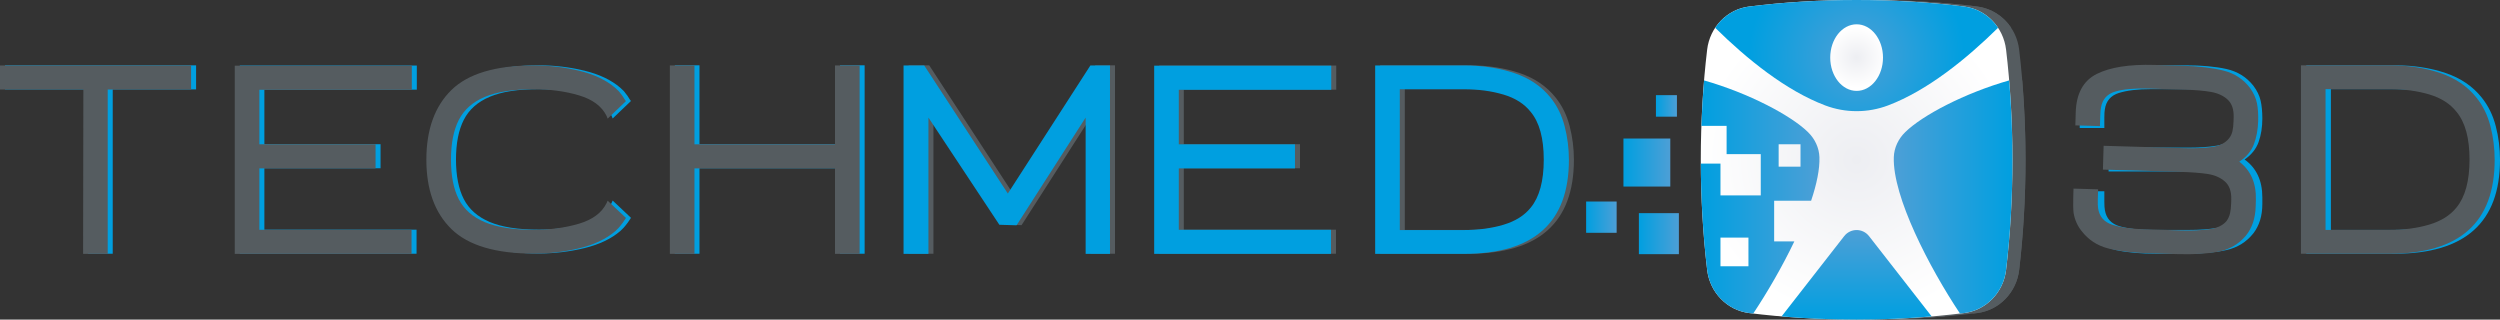
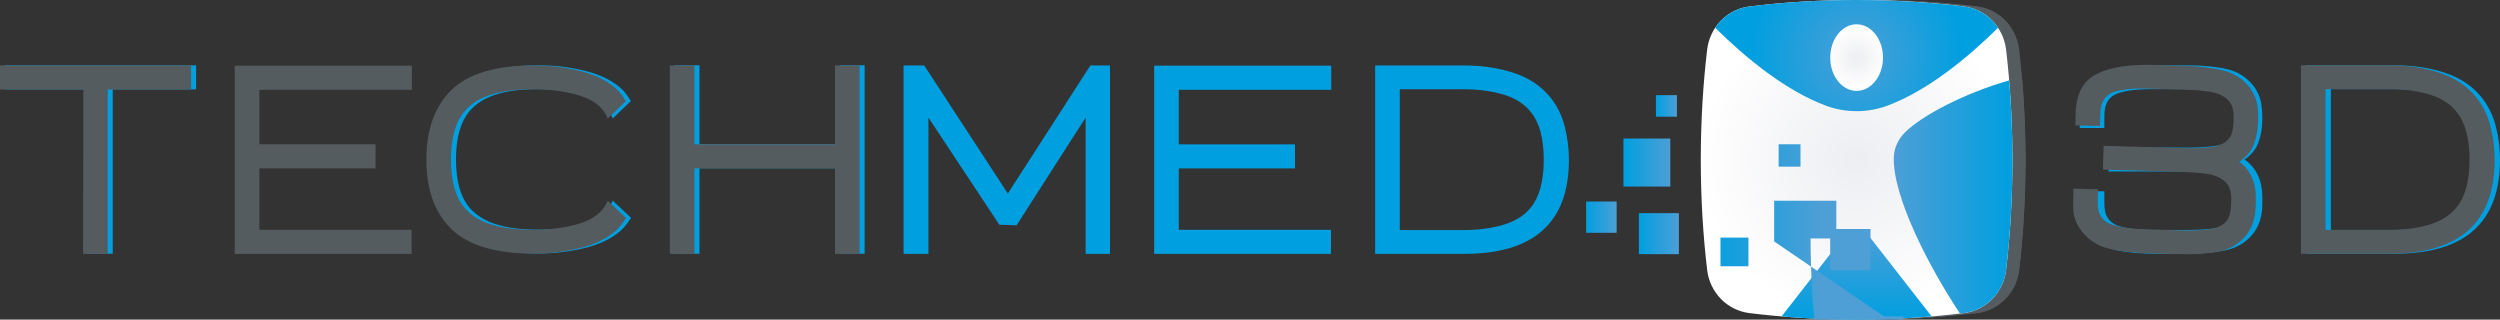
<svg xmlns="http://www.w3.org/2000/svg" xmlns:xlink="http://www.w3.org/1999/xlink" id="Calque_2" data-name="Calque 2" viewBox="0 0 7487.06 957.06">
  <rect x="0" y="0" width="7487.06" height="957.06" fill="#333333" stroke="none" />
  <defs>
    <style>
      .cls-1 {
        fill: url(#linear-gradient);
      }

      .cls-2 {
        fill: #009fe0;
      }

      .cls-3 {
        fill: #555c60;
      }

      .cls-4 {
        fill: url(#radial-gradient-3);
      }

      .cls-5 {
        fill: url(#radial-gradient-2);
      }

      .cls-6 {
        fill: url(#linear-gradient-3);
      }

      .cls-7 {
        fill: url(#linear-gradient-4);
      }

      .cls-8 {
        fill: url(#linear-gradient-2);
      }

      .cls-9 {
        fill: url(#linear-gradient-6);
      }

      .cls-10 {
        fill: url(#linear-gradient-7);
      }

      .cls-11 {
        fill: url(#linear-gradient-5);
      }

      .cls-12 {
        fill: url(#radial-gradient);
      }
    </style>
    <radialGradient id="radial-gradient" cx="5560.23" cy="478.53" fx="5560.23" fy="478.53" r="472.64" gradientUnits="userSpaceOnUse">
      <stop offset="0" stop-color="#edeef2" />
      <stop offset="1" stop-color="#fff" />
    </radialGradient>
    <radialGradient id="radial-gradient-2" cx="5560.24" cy="166.46" fx="5560.24" fy="166.46" r="321.85" gradientUnits="userSpaceOnUse">
      <stop offset="0" stop-color="#4d9fd6" />
      <stop offset="1" stop-color="#009fe0" />
    </radialGradient>
    <linearGradient id="linear-gradient" x1="5671.5" y1="589.88" x2="6026.9" y2="589.88" gradientUnits="userSpaceOnUse">
      <stop offset="0" stop-color="#4d9fd6" />
      <stop offset="1" stop-color="#009fe0" />
    </linearGradient>
    <linearGradient id="linear-gradient-2" x1="5560.24" y1="688.9" x2="5560.24" y2="957.06" xlink:href="#linear-gradient" />
    <linearGradient id="linear-gradient-3" x1="4841.54" y1="650.37" x2="4750.18" y2="650.37" xlink:href="#linear-gradient" />
    <linearGradient id="linear-gradient-4" x1="5027.96" y1="699.76" x2="4908.17" y2="699.76" gradientUnits="userSpaceOnUse">
      <stop offset="0" stop-color="#4d9fd6" />
      <stop offset="1" stop-color="#009fe0" />
    </linearGradient>
    <linearGradient id="linear-gradient-5" x1="5002.22" y1="486.79" x2="4861.94" y2="486.79" xlink:href="#linear-gradient" />
    <linearGradient id="linear-gradient-6" x1="5022.1" y1="317.19" x2="4959.23" y2="317.19" xlink:href="#linear-gradient" />
    <linearGradient id="linear-gradient-7" x1="5448.97" y1="589.88" x2="5093.65" y2="589.88" xlink:href="#linear-gradient" />
    <radialGradient id="radial-gradient-3" cx="5560.22" cy="172.49" fx="5560.22" fy="172.49" r="89.97" xlink:href="#radial-gradient" />
  </defs>
  <g id="Layer_1" data-name="Layer 1">
    <g>
      <g>
        <path class="cls-2" d="m587.27,267.7h-249.67v492.2h-73.72l.8-492.2H15v-72.13h572.27v72.13Z" />
-         <path class="cls-2" d="m791.76,268.49v163.27h347.96v72.13h-347.96v183.88h455.75v72.12h-529.47V196.36h530.26v72.13h-456.54Z" />
        <path class="cls-2" d="m1613.7,195.57c47.02,0,92.74,5.43,137.12,16.24,44.39,10.84,80.06,27.88,107.01,51.13,7.39,6.35,12.41,11.63,15.06,15.86,4.22,4.75,8.45,10.84,12.68,18.23l2.38,3.16,1.58,2.38-54.68,52.32-3.17-7.93c-14.28-29.05-41.88-49.66-82.83-61.82-40.96-12.15-86-18.23-135.13-18.23-61.83,0-110.84,7.67-147.03,22.98-36.21,15.34-62.1,38.32-77.67,68.96-15.6,30.66-23.39,70.28-23.39,118.89s7.79,88.13,23.39,118.51c15.57,30.38,41.47,53.23,77.67,68.56,36.19,15.33,85.2,22.98,147.03,22.98,49.14,0,94.17-6.07,135.13-18.23,40.95-12.15,68.56-32.75,82.83-61.81l3.17-7.13,54.68,51.51-1.58,3.17-2.38,3.17c-3.17,5.29-7.4,11.09-12.68,17.43-2.12,3.18-7.14,8.48-15.06,15.88-26.95,23.25-62.61,40.28-107.01,51.12-44.38,10.83-90.1,16.24-137.12,16.24-114.14,0-196.31-24.43-246.51-73.32-50.21-48.86-75.3-118.21-75.3-208.06s25.1-159.96,75.3-208.84c50.2-48.87,132.37-73.32,246.51-73.32Z" />
        <path class="cls-2" d="m2515.68,503.89h-420.87v256.01h-73.72V195.57h73.72v236.2h420.87v-236.2h73.72v564.33h-73.72v-256.01Z" />
      </g>
      <g>
-         <path class="cls-3" d="m3007.89,672.72l-212.41-321.01v408.19h-74.51V195.57h61.83l250.47,383.62,247.29-383.62h58.66v564.33h-72.93v-408.19l-206.87,322.6-51.52-1.59Z" />
-         <path class="cls-3" d="m3545.28,268.49v163.27h347.95v72.13h-347.95v183.88h455.75v72.12h-529.47V196.36h530.26v72.13h-456.54Z" />
-         <path class="cls-3" d="m4398.92,195.57c55.48,0,105.94,7.66,151.38,22.99,45.45,15.33,81.65,39.9,108.58,73.71,19.54,24.31,33.56,52.85,42.01,85.61,8.45,32.76,12.69,66.31,12.69,100.65,0,187.6-104.9,281.37-314.66,281.37h-265.54V195.57h265.54Zm0,493c43.31,0,82.82-5.28,118.49-15.85,35.66-10.57,63.01-27.74,82.02-51.53,25.89-31.7,38.85-79.51,38.85-143.46s-12.95-111.48-38.85-142.66c-19.02-24.3-46.36-41.74-82.02-52.32-35.67-10.57-75.19-15.85-118.49-15.85h-191.81v421.67h191.81Z" />
-       </g>
+         </g>
      <g>
        <path class="cls-3" d="m572.27,268.1h-249.67v492.2h-73.72l.8-492.2H0v-72.13h572.27v72.13Z" />
        <path class="cls-3" d="m776.76,268.89v163.27h347.96v72.13h-347.96v183.88h455.75v72.12h-529.47V196.76h530.26v72.13h-456.54Z" />
        <path class="cls-3" d="m1598.7,195.97c47.02,0,92.74,5.43,137.12,16.24,44.39,10.84,80.06,27.88,107,51.13,7.39,6.35,12.41,11.63,15.06,15.86,4.22,4.75,8.45,10.84,12.68,18.23l2.38,3.16,1.58,2.38-54.68,52.32-3.17-7.93c-14.27-29.05-41.88-49.66-82.83-61.82-40.96-12.15-86-18.23-135.13-18.23-61.83,0-110.84,7.67-147.03,22.98-36.21,15.34-62.1,38.32-77.67,68.96-15.6,30.66-23.39,70.28-23.39,118.89s7.79,88.13,23.39,118.51c15.57,30.38,41.47,53.23,77.67,68.56,36.19,15.33,85.2,22.98,147.03,22.98,49.14,0,94.17-6.07,135.13-18.23,40.95-12.15,68.56-32.75,82.83-61.81l3.17-7.13,54.68,51.51-1.58,3.17-2.38,3.17c-3.17,5.29-7.4,11.09-12.68,17.43-2.11,3.18-7.14,8.48-15.06,15.88-26.95,23.25-62.61,40.28-107,51.12-44.38,10.83-90.1,16.24-137.12,16.24-114.14,0-196.31-24.43-246.51-73.32-50.2-48.86-75.3-118.21-75.3-208.06s25.1-159.96,75.3-208.84c50.2-48.87,132.37-73.32,246.51-73.32Z" />
        <path class="cls-3" d="m2500.68,504.29h-420.87v256.01h-73.72V195.97h73.72v236.2h420.87v-236.2h73.72v564.33h-73.72v-256.01Z" />
      </g>
      <g>
        <path class="cls-2" d="m2992.89,673.12l-212.41-321.01v408.19h-74.51V195.97h61.83l250.47,383.62,247.29-383.62h58.66v564.33h-72.93v-408.19l-206.87,322.6-51.52-1.59Z" />
        <path class="cls-2" d="m3530.28,268.89v163.27h347.95v72.13h-347.95v183.88h455.75v72.12h-529.47V196.76h530.26v72.13h-456.54Z" />
        <path class="cls-2" d="m4383.92,195.97c55.48,0,105.94,7.66,151.38,22.99,45.45,15.33,81.65,39.9,108.58,73.71,19.54,24.31,33.56,52.85,42.01,85.61,8.45,32.76,12.69,66.31,12.69,100.65,0,187.6-104.9,281.37-314.66,281.37h-265.54V195.97h265.54Zm0,493c43.31,0,82.82-5.28,118.49-15.85,35.66-10.57,63.01-27.74,82.02-51.53,25.89-31.7,38.85-79.51,38.85-143.46s-12.95-111.48-38.85-142.66c-19.02-24.3-46.36-41.74-82.02-52.32-35.67-10.57-75.19-15.85-118.49-15.85h-191.81v421.67h191.81Z" />
      </g>
      <g>
        <path class="cls-2" d="m6459.86,759.9c-49.14,0-90.09-3.68-122.86-11.09-32.77-7.4-59.72-24.03-80.84-49.92-12.68-14.8-21.13-32.51-25.37-53.11-1.59-10.57-2.38-26.43-2.38-47.56v-25.37h73.71v30.92c0,11.09.53,19.55,1.59,25.35,4.21,24.85,18.75,40.96,43.58,48.35,24.84,7.41,58.13,11.11,99.88,11.11h107c32.75,0,60.89-1.99,84.42-5.94,23.5-3.98,40.55-12.81,51.12-26.56,4.76-7.4,7.93-15.18,9.51-23.38,1.59-8.18,2.38-18.1,2.38-29.73v-11.09c0-24.3-6.86-42.14-20.61-53.51-13.74-11.34-31.04-18.35-51.91-20.99-20.88-2.64-49.81-3.96-86.8-3.96h-227.47v-71.34h239.36c33.82,0,62.22-1.98,85.21-5.94,22.99-3.97,39.76-13.08,50.33-27.35,4.76-6.33,7.93-13.59,9.51-21.79,1.59-8.19,2.38-18.35,2.38-30.52v-11.1c0-23.25-6.35-40.55-19.02-51.92-12.69-11.36-29.33-18.62-49.94-21.8-20.61-3.16-47.57-4.75-80.84-4.75h-109.38c-40.17,0-72.41,3.85-96.69,11.5-24.33,7.66-38.33,23.91-42.01,48.74-1.06,5.28-1.59,13.74-1.59,25.36v30.91h-73.71v-38.84c0-56.53,19.81-95.5,59.44-116.9,39.63-21.4,96.95-32.11,172-32.11h84.8c49.14,0,90.23,3.71,123.26,11.1,33.02,7.4,59.84,24.05,80.45,49.93,11.1,14.8,18.36,29.73,21.81,44.78,3.43,15.06,5.14,32.89,5.14,53.5,0,25.89-3.69,49.28-11.09,70.15-7.41,20.88-21.39,38.44-42.01,52.7,35.4,25.38,53.1,63.16,53.1,113.35v19.81c0,35.41-9,64.74-26.95,87.99-20.61,25.89-47.3,42.53-80.05,49.92-32.77,7.41-73.98,11.09-123.65,11.09h-84.8Z" />
        <path class="cls-2" d="m7172.4,195.57c55.48,0,105.95,7.66,151.4,22.99,45.44,15.33,81.65,39.9,108.58,73.71,19.54,24.31,33.55,52.85,42.01,85.61,8.45,32.76,12.67,66.31,12.67,100.65,0,187.6-104.88,281.37-314.66,281.37h-265.51V195.57h265.51Zm0,493c43.33,0,82.84-5.28,118.51-15.85,35.66-10.57,63-27.74,82.03-51.53,25.89-31.7,38.84-79.51,38.84-143.46s-12.95-111.48-38.84-142.66c-19.02-24.3-46.36-41.74-82.03-52.32-35.66-10.57-75.18-15.85-118.51-15.85h-191.8v421.67h191.8Z" />
      </g>
      <path class="cls-3" d="m6435.71,758.56c-49.12-1.43-89.94-6.3-122.48-14.66-32.54-8.35-59-25.76-79.36-52.25-12.25-15.16-20.18-33.11-23.81-53.82-1.28-10.61-1.6-26.49-.99-47.61l.74-25.35,73.68,2.14-.9,30.91c-.32,11.09-.04,19.56.85,25.39,3.49,24.96,17.55,41.49,42.16,49.59,24.61,8.13,57.78,12.79,99.51,14l106.96,3.11c32.74.95,60.92-.21,84.56-3.48,23.6-3.29,40.91-11.63,51.87-25.06,4.97-7.26,8.36-14.95,10.19-23.09,1.82-8.13,2.9-18.02,3.24-29.64l.32-11.09c.71-24.29-5.63-42.32-19.05-54.09-13.41-11.74-30.5-19.25-51.28-22.5-20.79-3.25-49.67-5.41-86.64-6.49l-227.38-6.61,2.07-71.31,239.26,6.96c33.8.98,62.25-.17,85.34-3.46,23.1-3.3,40.13-11.92,51.11-25.88,4.94-6.19,8.32-13.36,10.15-21.5,1.83-8.14,2.91-18.28,3.26-30.43l.32-11.09c.68-23.24-5.17-40.72-17.5-52.45-12.34-11.72-28.77-19.47-49.28-23.24-20.51-3.76-47.41-6.13-80.67-7.1l-109.33-3.18c-40.15-1.17-72.49,1.74-96.99,8.68-24.54,6.95-39.01,22.79-43.41,47.5-1.22,5.25-1.99,13.69-2.33,25.3l-.76,26.14-.14,4.75-73.68-2.14,1.13-38.82c1.64-56.51,22.58-94.89,62.81-115.13,40.23-20.24,97.84-29.27,172.86-27.09l84.77,2.47c49.12,1.43,90.08,6.33,122.88,14.68,32.79,8.36,59.11,25.78,78.96,52.25,10.67,15.11,17.49,30.25,20.5,45.4,2.99,15.15,4.19,33.03,3.59,53.63-.75,25.88-5.12,49.15-13.13,69.79-8.02,20.65-22.5,37.8-43.53,51.46,34.64,26.4,51.25,64.67,49.79,114.85l-.58,19.8c-1.03,35.39-10.88,64.45-29.5,87.17-21.36,25.28-48.51,41.13-81.47,47.58-32.97,6.45-74.27,8.94-123.92,7.49l-84.77-2.47Z" />
      <path class="cls-3" d="m7156.43,195.57c55.48,0,105.95,7.66,151.4,22.99,45.44,15.33,81.65,39.9,108.58,73.71,19.54,24.31,33.55,52.85,42.01,85.61,8.45,32.76,12.67,66.31,12.67,100.65,0,187.6-104.88,281.37-314.67,281.37h-265.51V195.57h265.51Zm0,493c43.33,0,82.84-5.28,118.51-15.85,35.66-10.57,63-27.74,82.02-51.53,25.89-31.7,38.85-79.51,38.85-143.46s-12.95-111.48-38.85-142.66c-19.02-24.3-46.36-41.74-82.02-52.32-35.66-10.57-75.18-15.85-118.51-15.85h-191.8v421.67h191.8Z" />
      <g>
        <g>
          <path class="cls-3" d="m5277.76,19.49c-66.02,8.22-118.01,61.55-126.02,129.25-12.37,104.58-19.02,215.25-19.02,329.81s6.64,225.22,19.02,329.78c8.01,67.74,59.99,121.05,126.02,129.26,101.98,12.68,209.9,19.47,321.63,19.47s219.63-6.79,321.61-19.47c66.05-8.21,118.04-61.53,126.04-129.26,12.37-104.56,19.01-215.23,19.01-329.78s-6.64-225.23-19.01-329.81c-8.01-67.7-60-121.03-126.04-129.25-101.98-12.67-209.9-19.49-321.61-19.49s-219.65,6.81-321.63,19.49Z" />
          <path class="cls-3" d="m5505.41,315.77c60.58,22.86,127.39,22.86,187.98,0,118.03-44.57,234.86-139.26,329.64-232.59-22.9-34.44-59.54-58.42-102.02-63.69-101.98-12.67-209.9-19.49-321.61-19.49s-219.65,6.81-321.63,19.49c-42.46,5.28-79.12,29.26-102,63.69,94.75,93.33,211.59,188.02,329.64,232.59Z" />
          <path class="cls-3" d="m5745.3,395.38c-21.09,20.55-33.6,47.32-34.53,75.32-3.95,117.95,106.4,330.54,198.25,468.29,4-.49,8.03-.91,11.99-1.4,66.05-8.21,118.04-61.53,126.04-129.26,12.37-104.56,19.01-215.23,19.01-329.78,0-81.53-3.43-161.01-9.83-237.78-134.69,38.58-259.82,104.77-310.93,154.62Z" />
          <path class="cls-3" d="m5636.7,707.3c-19.12-24.53-55.48-24.53-74.6,0l-187.45,240.31c72.67,6.16,147.76,9.45,224.75,9.45s152.09-3.28,224.76-9.45l-187.46-240.31Z" />
          <path class="cls-3" d="m5352.44,723.03v-121.82h110.69c16.51-49.14,26.11-94.28,24.89-130.5-.95-28.01-13.43-54.76-34.53-75.32-51.13-49.85-176.26-116.04-310.95-154.62-3.7,44.5-6.39,89.96-8.01,136.14h75.53v84.62h102.26v123.74h-120.67v-95.4h-58.86c.42,110.52,6.99,217.36,18.94,318.46,8.01,67.74,59.99,121.05,126.02,129.26,3.98.49,8.01.91,11.99,1.4,41.32-62,86.37-139.15,123.1-215.97h-60.41Zm13.47-290.96h65.46v67.13h-65.46v-67.13Zm-90.46,365.38h-83.78v-85.87h83.78v85.87Z" />
-           <path class="cls-3" d="m5599.4,72.76c43.64,0,79.01,44.64,79.01,99.72s-35.37,99.74-79.01,99.74-79.02-44.65-79.02-99.74,35.38-99.72,79.02-99.72Z" />
        </g>
        <g>
          <path class="cls-12" d="m5238.61,19.49c-66.02,8.22-118.01,61.55-126.02,129.25-12.37,104.58-19.03,215.25-19.03,329.81s6.66,225.22,19.03,329.78c8,67.74,59.99,121.05,126.02,129.26,101.98,12.68,209.88,19.47,321.63,19.47s219.63-6.79,321.61-19.47c66.04-8.21,118.04-61.53,126.02-129.26,12.39-104.56,19.03-215.23,19.03-329.78s-6.64-225.23-19.03-329.81c-7.98-67.7-59.97-121.03-126.02-129.25-101.98-12.67-209.9-19.49-321.61-19.49s-219.65,6.81-321.63,19.49Z" />
          <path class="cls-5" d="m5466.25,315.77c60.58,22.86,127.38,22.86,187.98,0,118.03-44.57,234.87-139.26,329.64-232.59-22.9-34.44-59.54-58.42-102.02-63.69-101.98-12.67-209.9-19.49-321.61-19.49s-219.65,6.81-321.63,19.49c-42.46,5.28-79.12,29.26-102,63.69,94.75,93.33,211.58,188.02,329.64,232.59Z" />
          <path class="cls-1" d="m5706.12,395.38c-21.08,20.55-33.6,47.32-34.51,75.32-3.96,117.95,106.4,330.54,198.23,468.29,4-.49,8.05-.91,12.01-1.4,66.04-8.21,118.04-61.53,126.02-129.26,12.39-104.56,19.03-215.23,19.03-329.78,0-81.53-3.43-161.01-9.83-237.78-134.68,38.58-259.81,104.77-310.95,154.62Z" />
          <path class="cls-8" d="m5597.54,707.3c-19.13-24.53-55.48-24.53-74.6,0l-187.45,240.31c72.66,6.16,147.76,9.45,224.75,9.45s152.09-3.28,224.75-9.45l-187.45-240.31Z" />
          <rect class="cls-6" x="4750.18" y="603.53" width="91.35" height="93.67" />
          <rect class="cls-7" x="4908.17" y="638.35" width="119.79" height="122.83" />
          <rect class="cls-11" x="4861.94" y="414.87" width="140.29" height="143.85" />
          <rect class="cls-9" x="4959.23" y="284.96" width="62.87" height="64.47" />
-           <path class="cls-10" d="m5313.29,723.03v-121.82h110.69c16.5-49.14,26.11-94.28,24.89-130.5-.95-28.01-13.44-54.76-34.53-75.32-51.13-49.85-176.26-116.04-310.97-154.62-3.68,44.5-6.38,89.96-7.99,136.14h75.51v84.62h102.29v123.74h-120.67v-95.4h-58.85c.41,110.52,6.98,217.36,18.94,318.46,8,67.74,59.99,121.05,126.02,129.26,3.98.49,8.01.91,11.99,1.4,41.32-62,86.37-139.15,123.09-215.97h-60.4Zm13.47-290.96h65.46v67.13h-65.46v-67.13Zm-90.46,365.38h-83.79v-85.87h83.79v85.87Z" />
+           <path class="cls-10" d="m5313.29,723.03v-121.82h110.69h75.51v84.62h102.29v123.74h-120.67v-95.4h-58.85c.41,110.52,6.98,217.36,18.94,318.46,8,67.74,59.99,121.05,126.02,129.26,3.98.49,8.01.91,11.99,1.4,41.32-62,86.37-139.15,123.09-215.97h-60.4Zm13.47-290.96h65.46v67.13h-65.46v-67.13Zm-90.46,365.38h-83.79v-85.87h83.79v85.87Z" />
          <path class="cls-4" d="m5560.24,72.76c43.63,0,79.01,44.64,79.01,99.72s-35.37,99.74-79.01,99.74-79.04-44.65-79.04-99.74,35.4-99.72,79.04-99.72Z" />
        </g>
      </g>
    </g>
  </g>
</svg>